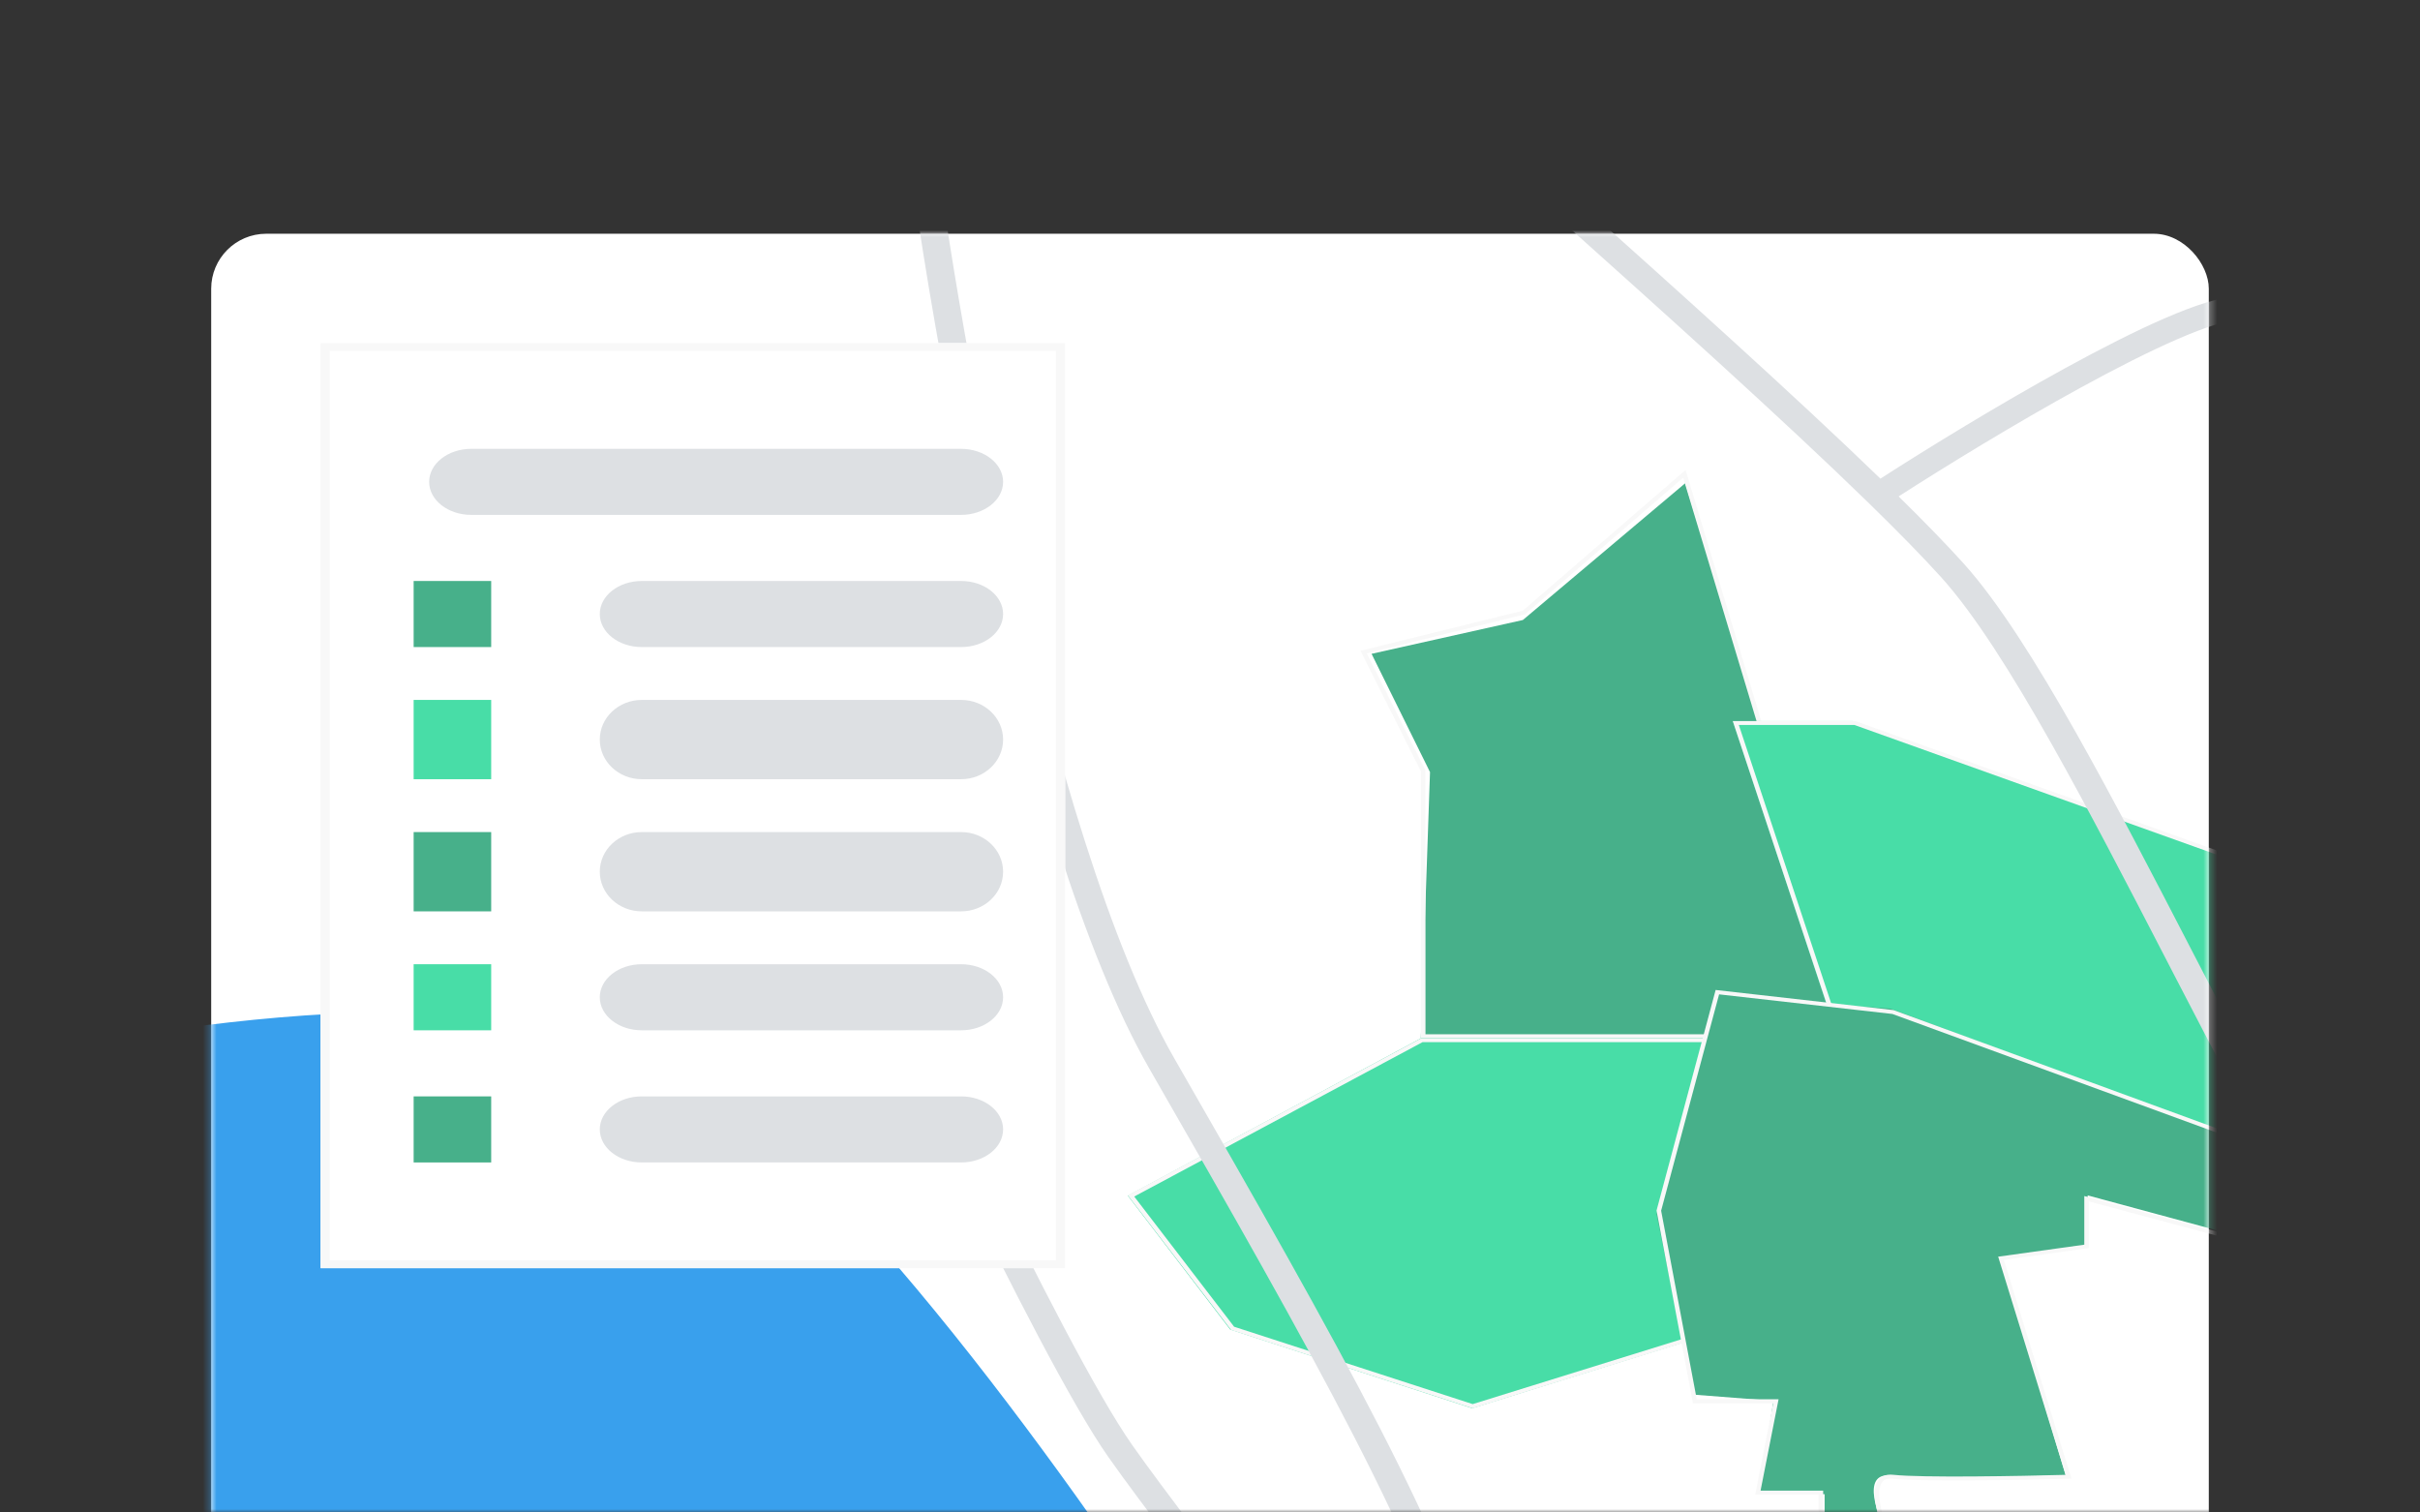
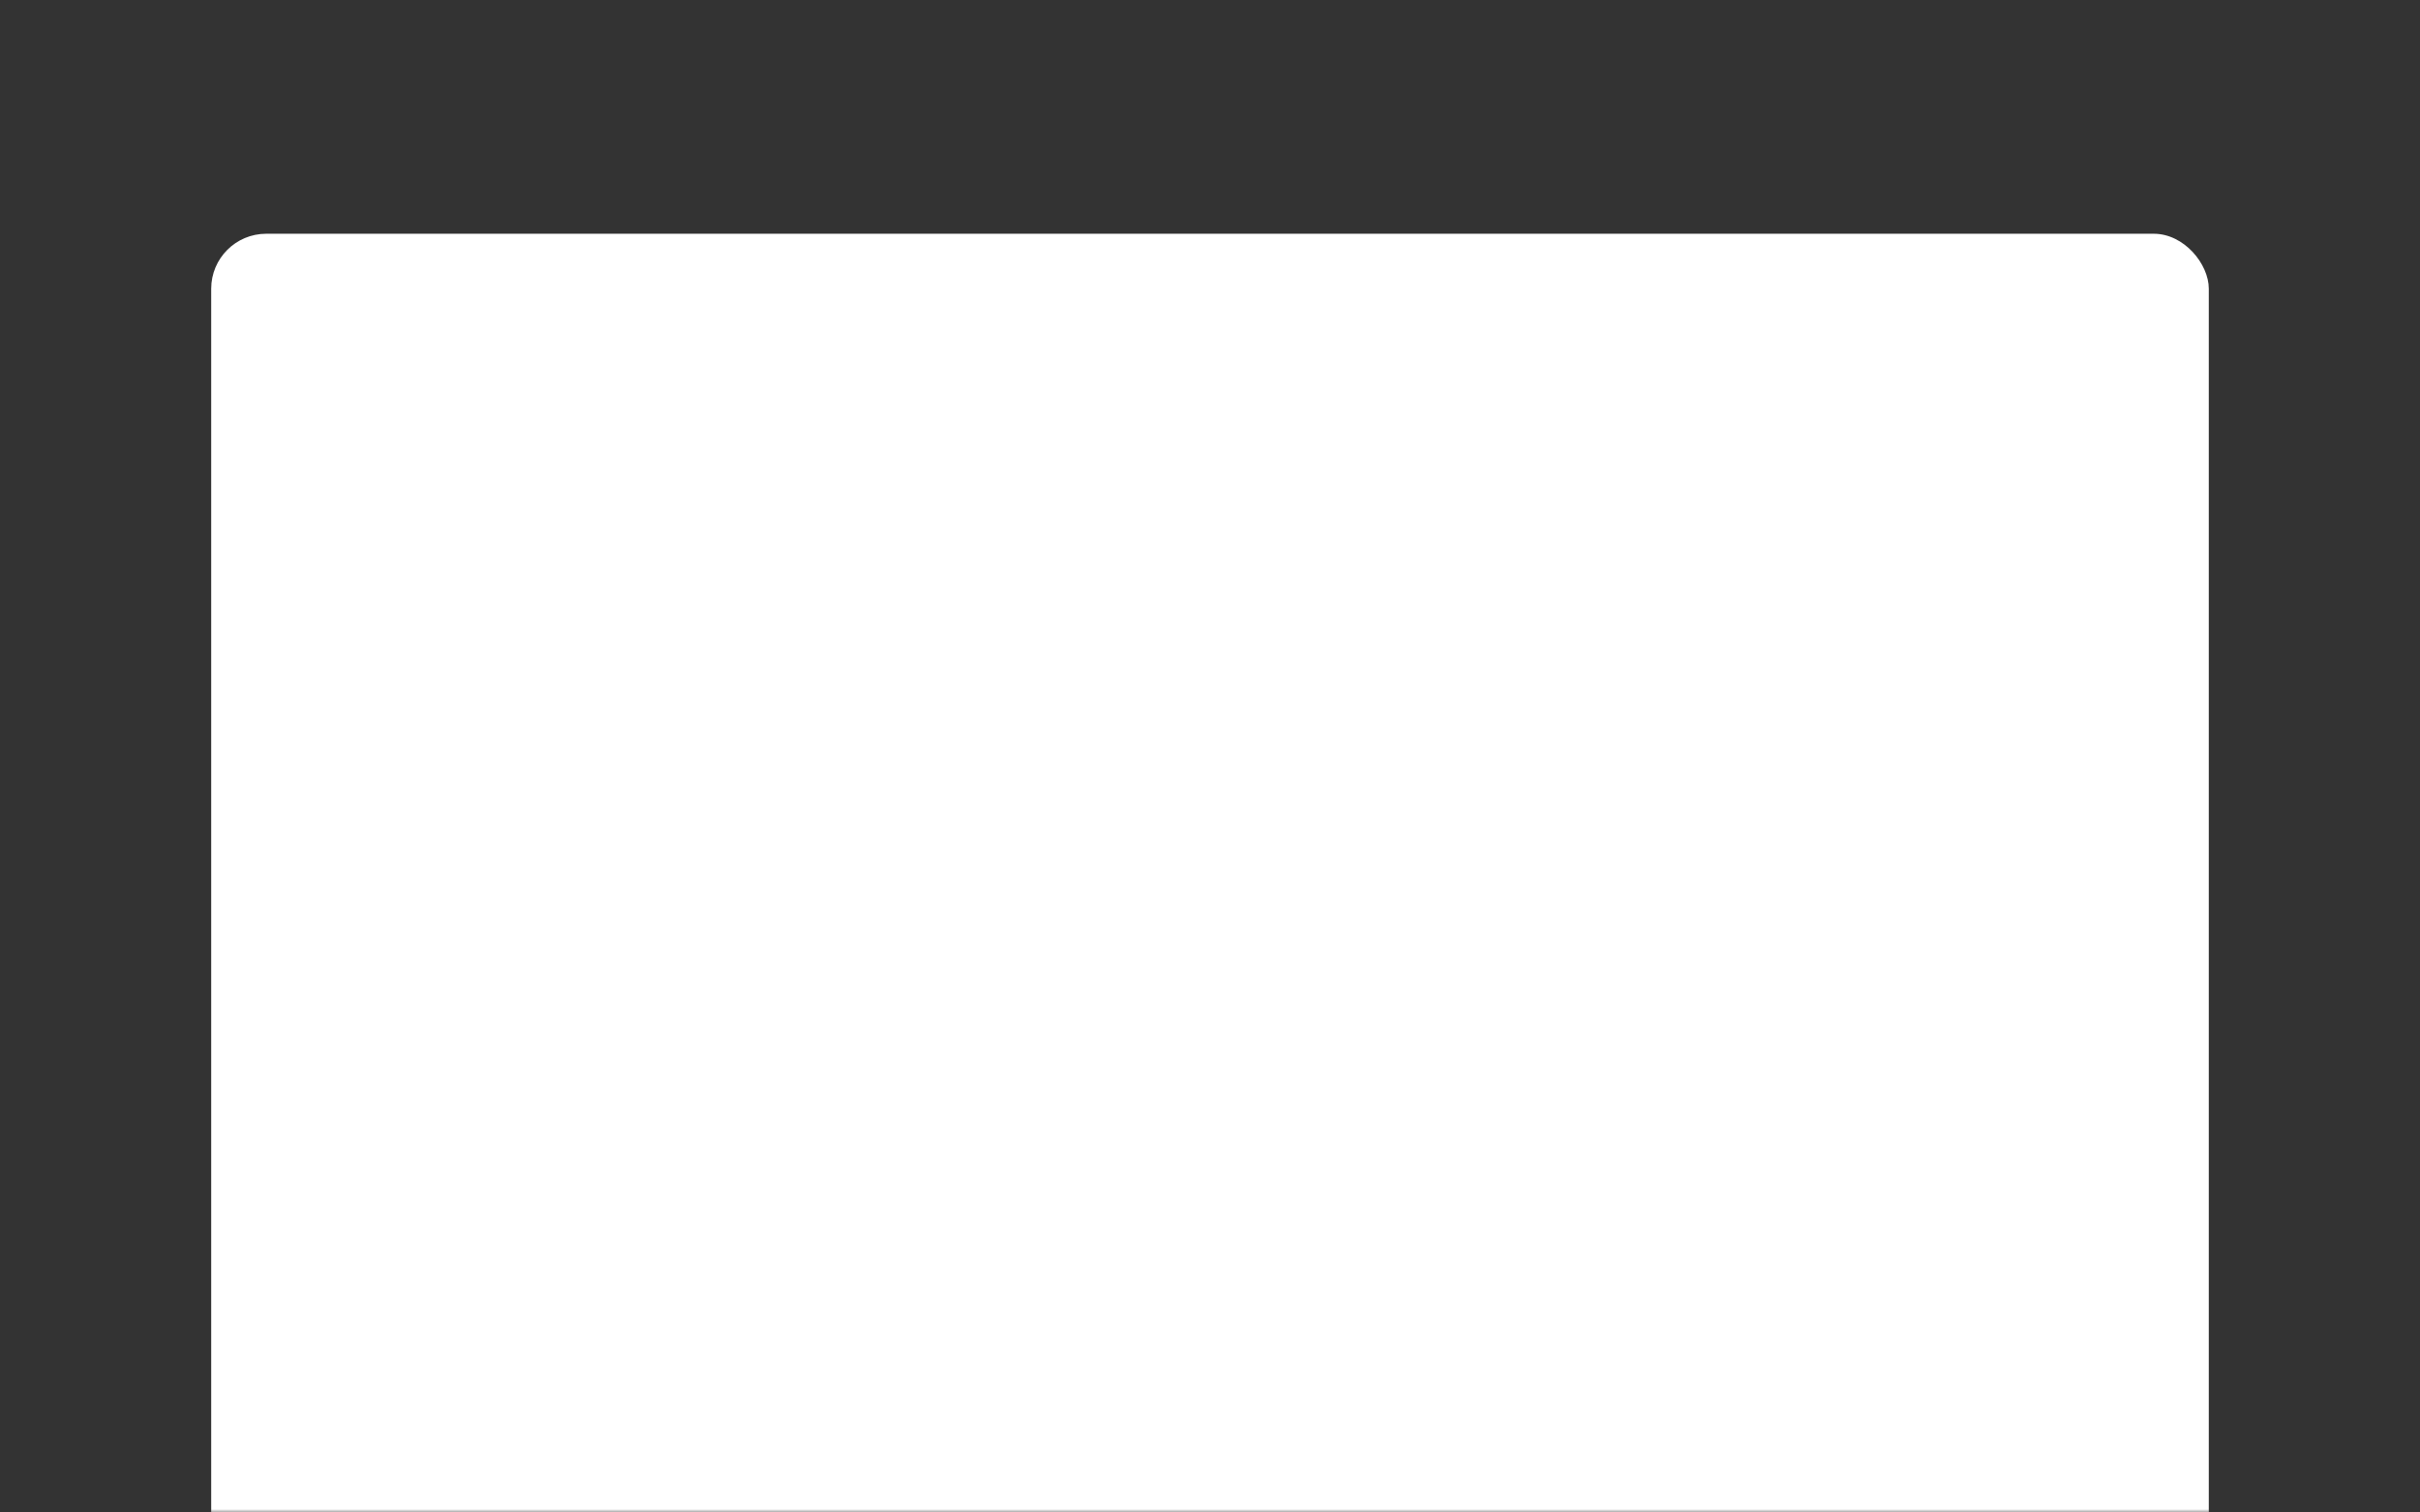
<svg xmlns="http://www.w3.org/2000/svg" width="352" height="220" viewBox="0 0 352 220" fill="none">
  <rect x="0" y="0" width="352" height="220" fill="#333333" stroke="none" />
  <mask id="mask0_195_10855" style="mask-type:alpha" maskUnits="userSpaceOnUse" x="0" y="0" width="352" height="220">
    <rect width="352" height="220" rx="8" fill="#D9D9D9" />
  </mask>
  <g mask="url(#mask0_195_10855)">
    <rect x="30.719" y="34" width="290.561" height="280.712" rx="8" fill="white" />
    <mask id="mask1_195_10855" style="mask-type:alpha" maskUnits="userSpaceOnUse" x="30" y="34" width="292" height="281">
-       <rect x="30.719" y="34" width="290.561" height="280.712" rx="8" fill="white" />
-     </mask>
+       </mask>
    <g mask="url(#mask1_195_10855)">
      <mask id="mask2_195_10855" style="mask-type:alpha" maskUnits="userSpaceOnUse" x="19" y="24" width="376" height="301">
        <path d="M19.639 24.15H394.191V324.021H19.639V24.15Z" fill="white" />
      </mask>
      <g mask="url(#mask2_195_10855)">
        <path d="M99.619 155.248C75.149 140.625 20.712 149.155 -3.448 155.248L-7.438 326.034C38.666 330.032 131.802 337.914 135.526 337.457C139.25 337.001 177.418 337.838 193.377 332.317L176.088 246.638C160.794 222.267 124.089 169.87 99.619 155.248Z" fill="#39A0ED" />
        <path d="M20.139 24.65H393.691V323.521H20.139V24.65Z" stroke="#DDE0E3" />
        <path d="M221.508 90.183L245.126 70.284L270.093 151.019H206.662L208.003 112.305L199.5 95.101L221.508 90.183Z" fill="#47B08A" />
-         <path fill-rule="evenodd" clip-rule="evenodd" d="M245.176 68.361L270.091 151.018H206.677V112.19L197.889 94.659L221.498 88.829L245.176 68.361ZM244.824 69.48L221.847 89.341L198.802 95.033L207.343 112.07V150.442H269.229L244.824 69.48Z" fill="#F8F8F8" />
        <path d="M324.527 176.361L266.805 149.486L252.039 104.885H269.49L333.253 127.757V149.486L358.087 169.499L352.717 195.23L340.636 184.366L324.527 176.361Z" fill="#48DDA7" />
        <path fill-rule="evenodd" clip-rule="evenodd" d="M252.039 104.885H269.866L333.414 127.628V149.21L358.087 169.048L352.611 195.23L340.199 184.095L324.261 176.192L266.851 149.523L252.039 104.885ZM252.919 105.451L267.416 149.141L324.589 175.699L340.617 183.646L352.186 194.026L357.368 169.25L332.748 149.454V128.004L269.731 105.451H252.919Z" fill="#F8F8F8" />
        <path d="M206.69 151.02L164.045 173.923L178.937 193.391L214.136 204.843L265.58 188.81V151.02H206.69Z" fill="#48DDA7" />
        <path fill-rule="evenodd" clip-rule="evenodd" d="M206.721 151.02H265.58V188.879L214.203 204.843L179.063 193.444L164.045 173.871L206.721 151.02ZM206.916 151.586L164.977 174.043L179.508 192.982L214.209 204.237L264.909 188.485V151.586H206.916Z" fill="#F8F8F8" />
        <path d="M274.962 214.624C270.659 214.174 273.061 220.499 274.854 224.064H265.397V217.341H255.831L257.957 203.759L246.265 202.853L240.951 176.594L249.454 144.902L274.962 146.713L329.992 167.207L341.423 184.095L303.659 173.878V181.122L290.992 182.969L300.471 214.624C293.523 214.812 279.266 215.075 274.962 214.624Z" fill="#47B08A" />
        <path fill-rule="evenodd" clip-rule="evenodd" d="M249.547 143.997L275.423 146.924L329.267 166.62L340.859 184.668L303.825 174.749V181.539L291.467 183.261L301.303 215.079L300.889 215.091C297.503 215.187 292.163 215.303 287.145 215.336C282.137 215.37 277.419 215.323 275.298 215.089C274.824 215.036 274.477 215.096 274.221 215.219C273.966 215.342 273.768 215.545 273.624 215.834C273.329 216.427 273.286 217.332 273.437 218.421C273.737 220.583 274.772 223.27 275.64 225.089L275.832 225.49H264.533V217.402H255.303L257.922 204.114H246.247L240.951 176.083L249.547 143.997ZM250.049 144.636L241.619 176.103L246.801 203.536H258.701L256.081 216.824H265.188V224.913H274.849C274.013 223.091 273.076 220.573 272.787 218.491C272.632 217.38 272.655 216.343 273.025 215.601C273.214 215.222 273.499 214.909 273.906 214.713C274.312 214.517 274.805 214.452 275.379 214.515C277.448 214.744 282.118 214.792 287.14 214.759C291.952 214.726 297.061 214.619 300.453 214.525L290.643 182.791L303.17 181.046V173.97L339.482 183.695L328.808 167.078L275.253 147.487L250.049 144.636Z" fill="#F8F8F8" />
        <path fill-rule="evenodd" clip-rule="evenodd" d="M199.81 6.86C199.671 6.676 199.478 6.404 199.36 6.104L203.188 5.024C203.164 4.962 203.144 4.928 203.144 4.928C203.144 4.928 203.161 4.957 203.211 5.022C203.292 5.13 203.419 5.284 203.603 5.49C203.97 5.901 204.5 6.449 205.192 7.133C206.571 8.497 208.521 10.33 210.928 12.543C215.595 16.832 221.92 22.496 228.998 28.834L229.66 29.426C243.859 42.14 260.925 57.435 273.514 69.621C280.508 65.121 290.711 58.859 300.352 53.572C305.528 50.734 310.578 48.157 314.9 46.284C317.061 45.348 319.073 44.572 320.851 44.027C322.591 43.494 324.264 43.131 325.694 43.131C330.116 43.131 343.8 44.091 358.951 45.273C374.165 46.459 391.02 47.883 401.897 48.832L401.484 52.229C390.616 51.281 373.776 49.858 358.581 48.673C343.322 47.483 329.88 46.546 325.694 46.546C324.971 46.546 323.825 46.748 322.225 47.238C320.663 47.717 318.815 48.424 316.74 49.324C312.591 51.122 307.671 53.629 302.546 56.438C293.106 61.615 283.093 67.753 276.164 72.206C279.849 75.831 283.07 79.133 285.6 81.939C290.616 87.502 296.242 96.434 302.053 106.732C307.494 116.375 313.162 127.335 318.708 138.06C319.103 138.824 319.498 139.587 319.892 140.348C325.823 151.812 331.582 162.871 336.779 171.703C339.377 176.118 341.816 179.946 344.049 182.972C346.311 186.038 348.258 188.138 349.838 189.232C357.273 194.381 373.445 206.358 387.984 217.311C395.26 222.793 402.139 228.027 407.328 232.036C409.921 234.04 412.098 235.741 413.693 237.016C414.49 237.653 415.149 238.189 415.646 238.607C416.098 238.987 416.524 239.358 416.755 239.619L413.527 241.668C413.537 241.679 413.494 241.632 413.346 241.499C413.214 241.38 413.033 241.224 412.802 241.03C412.34 240.642 411.709 240.128 410.923 239.499C409.352 238.244 407.194 236.557 404.607 234.558C399.435 230.563 392.569 225.338 385.301 219.862C370.753 208.902 354.643 196.972 347.282 191.875C345.163 190.408 342.928 187.901 340.626 184.781C338.296 181.622 335.791 177.686 333.167 173.225C327.918 164.305 322.118 153.165 316.195 141.718C315.803 140.961 315.411 140.202 315.018 139.442C309.464 128.703 303.822 117.794 298.411 108.204C292.6 97.905 287.128 89.263 282.393 84.011C279.62 80.936 275.961 77.212 271.712 73.07C259.088 60.764 241.418 44.926 226.727 31.772L226.053 31.168C218.987 24.841 212.645 19.163 207.96 14.856C205.544 12.636 203.554 10.766 202.125 9.353C201.413 8.649 200.823 8.04 200.385 7.55C200.166 7.305 199.97 7.072 199.81 6.86ZM137.103 53.258C134.235 37.573 132.252 23.954 131.338 15.394L135.357 15.086C136.808 28.684 141.001 55.294 147.183 82.597C153.377 109.953 161.521 137.781 170.807 153.948C182.572 174.431 192.848 192.395 200.687 207.661C208.513 222.902 213.978 235.581 216.039 245.469C218.036 255.043 220.288 260.25 226.318 264.765C232.566 269.443 242.963 273.465 261.897 280.046C276.697 285.191 305.26 289.865 335.186 293.612C365.027 297.348 395.956 300.134 415.316 301.554L414.967 304.957C395.544 303.531 364.532 300.739 334.595 296.99C304.744 293.252 275.693 288.534 260.364 283.205C241.635 276.695 230.511 272.464 223.644 267.323C216.56 262.019 214.105 255.842 212.066 246.063C210.092 236.599 204.797 224.233 196.986 209.022C189.188 193.836 178.952 175.94 167.178 155.441C157.632 138.822 149.411 110.583 143.22 83.239C141.514 75.708 139.959 68.227 138.571 61.053L118.663 117.63C124.278 130.163 133.187 149.544 141.973 167.649C150.914 186.072 159.655 203.018 164.674 210.173C167.058 213.571 170.455 218.086 174.428 223.366C175.746 225.118 177.128 226.954 178.557 228.861C184.277 236.497 190.727 245.238 196.802 254.163C202.873 263.085 208.592 272.222 212.84 280.654C217.067 289.044 219.927 296.903 220.105 303.215C220.35 311.932 226.897 317.931 235.491 321.954C244.1 325.983 254.428 327.845 261.29 328.306L260.971 331.71C253.709 331.222 242.784 329.27 233.538 324.942C224.276 320.607 216.363 313.704 216.071 303.296C215.912 297.655 213.307 290.288 209.128 281.993C204.969 273.74 199.339 264.734 193.305 255.868C187.274 247.006 180.861 238.315 175.149 230.69C173.739 228.807 172.369 226.988 171.058 225.245C167.072 219.948 163.624 215.365 161.205 211.917C156.002 204.501 147.145 187.295 138.241 168.947C129.31 150.544 120.257 130.834 114.648 118.301L114.406 117.762L137.103 53.258Z" fill="#DDE0E3" />
-         <path fill-rule="evenodd" clip-rule="evenodd" d="M314.322 227.804C351.762 231.222 375.099 220.512 381.249 215.529L384.438 217.34C377.242 223.171 352.239 234.531 313.874 231.028C276.091 227.579 244.456 224.918 233.254 224.009H204.66V220.765H233.454L233.553 220.773C244.684 221.675 276.411 224.343 314.322 227.804Z" fill="#DDE0E3" />
-         <path d="M46.625 49.906H154.929V184.464H46.625V49.906Z" fill="white" />
        <path d="M145.906 164.28C145.906 166.934 143.17 169.086 139.795 169.086L93.352 169.086C89.977 169.086 87.242 166.934 87.242 164.28C87.242 161.626 89.977 159.475 93.352 159.475L139.795 159.475C143.17 159.475 145.906 161.626 145.906 164.28Z" fill="#DDE0E3" />
        <path d="M71.447 169.086L60.166 169.086L60.166 159.475L71.447 159.475L71.447 169.086Z" fill="#47B08A" />
        <path d="M62.422 70.091C62.422 67.437 65.17 65.285 68.56 65.285H139.768C143.158 65.285 145.906 67.437 145.906 70.091C145.906 72.745 143.158 74.896 139.768 74.896H68.56C65.17 74.896 62.422 72.745 62.422 70.091Z" fill="#DDE0E3" />
        <path d="M145.906 145.059C145.906 147.713 143.17 149.864 139.795 149.864L93.352 149.864C89.977 149.864 87.242 147.713 87.242 145.059C87.242 142.405 89.977 140.253 93.352 140.253L139.795 140.253C143.17 140.253 145.906 142.405 145.906 145.059Z" fill="#DDE0E3" />
        <path d="M71.447 149.864L60.166 149.864L60.166 140.253L71.447 140.253L71.447 149.864Z" fill="#48DDA7" />
        <path d="M145.906 126.797C145.906 129.982 143.17 132.563 139.795 132.563L93.352 132.563C89.977 132.563 87.242 129.982 87.242 126.797C87.242 123.612 89.977 121.03 93.352 121.03L139.795 121.03C143.17 121.03 145.906 123.612 145.906 126.797Z" fill="#DDE0E3" />
        <path d="M71.447 132.563L60.166 132.563L60.166 121.03L71.447 121.03L71.447 132.563Z" fill="#47B08A" />
-         <path d="M145.906 107.574C145.906 110.759 143.17 113.341 139.795 113.341L93.352 113.341C89.977 113.341 87.242 110.759 87.242 107.574C87.242 104.389 89.977 101.807 93.352 101.807L139.795 101.807C143.17 101.807 145.906 104.389 145.906 107.574Z" fill="#DDE0E3" />
        <path d="M71.447 113.341L60.166 113.341L60.166 101.807L71.447 101.807L71.447 113.341Z" fill="#48DDA7" />
        <path d="M145.906 89.314C145.906 91.968 143.17 94.119 139.795 94.119L93.352 94.119C89.977 94.119 87.242 91.968 87.242 89.314C87.242 86.659 89.977 84.508 93.352 84.508L139.795 84.508C143.17 84.508 145.906 86.659 145.906 89.314Z" fill="#DDE0E3" />
        <path d="M71.447 94.119L60.166 94.119L60.166 84.508L71.447 84.508L71.447 94.119Z" fill="#47B08A" />
        <path fill-rule="evenodd" clip-rule="evenodd" d="M153.592 51.047H47.962V183.323H153.592V51.047ZM46.625 49.906V184.464H154.929V49.906H46.625Z" fill="#F8F8F8" />
      </g>
    </g>
  </g>
</svg>